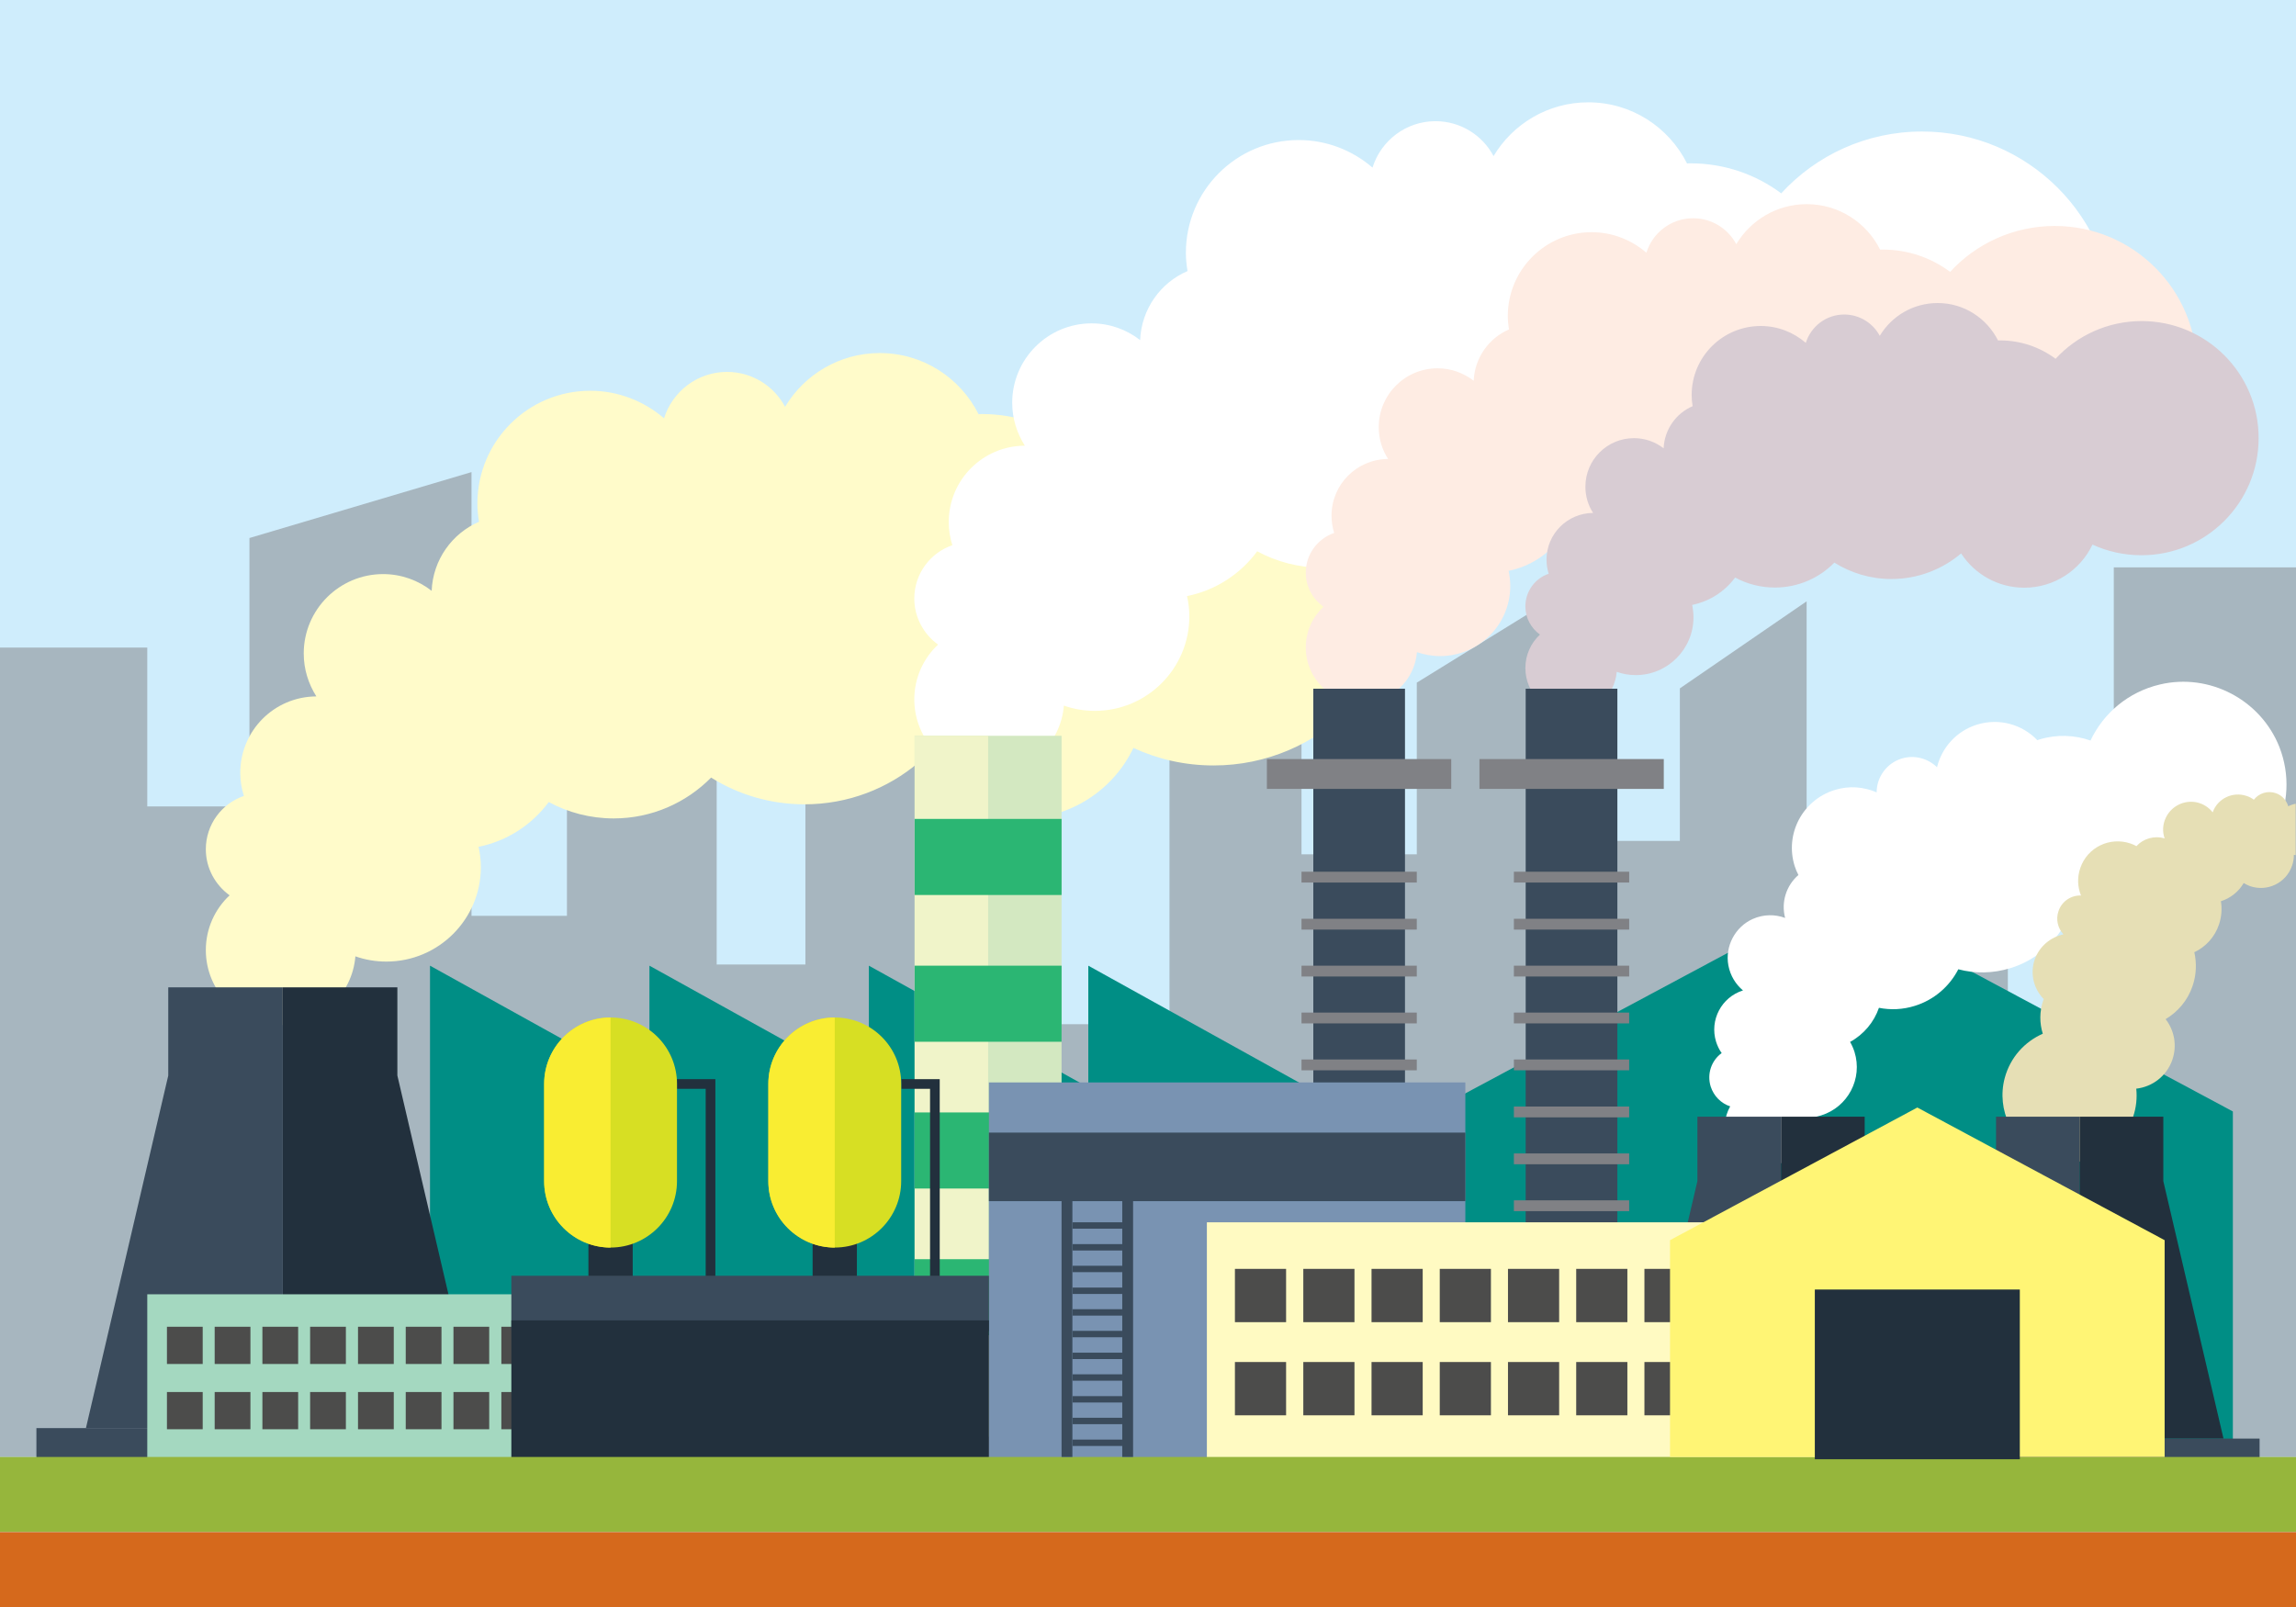
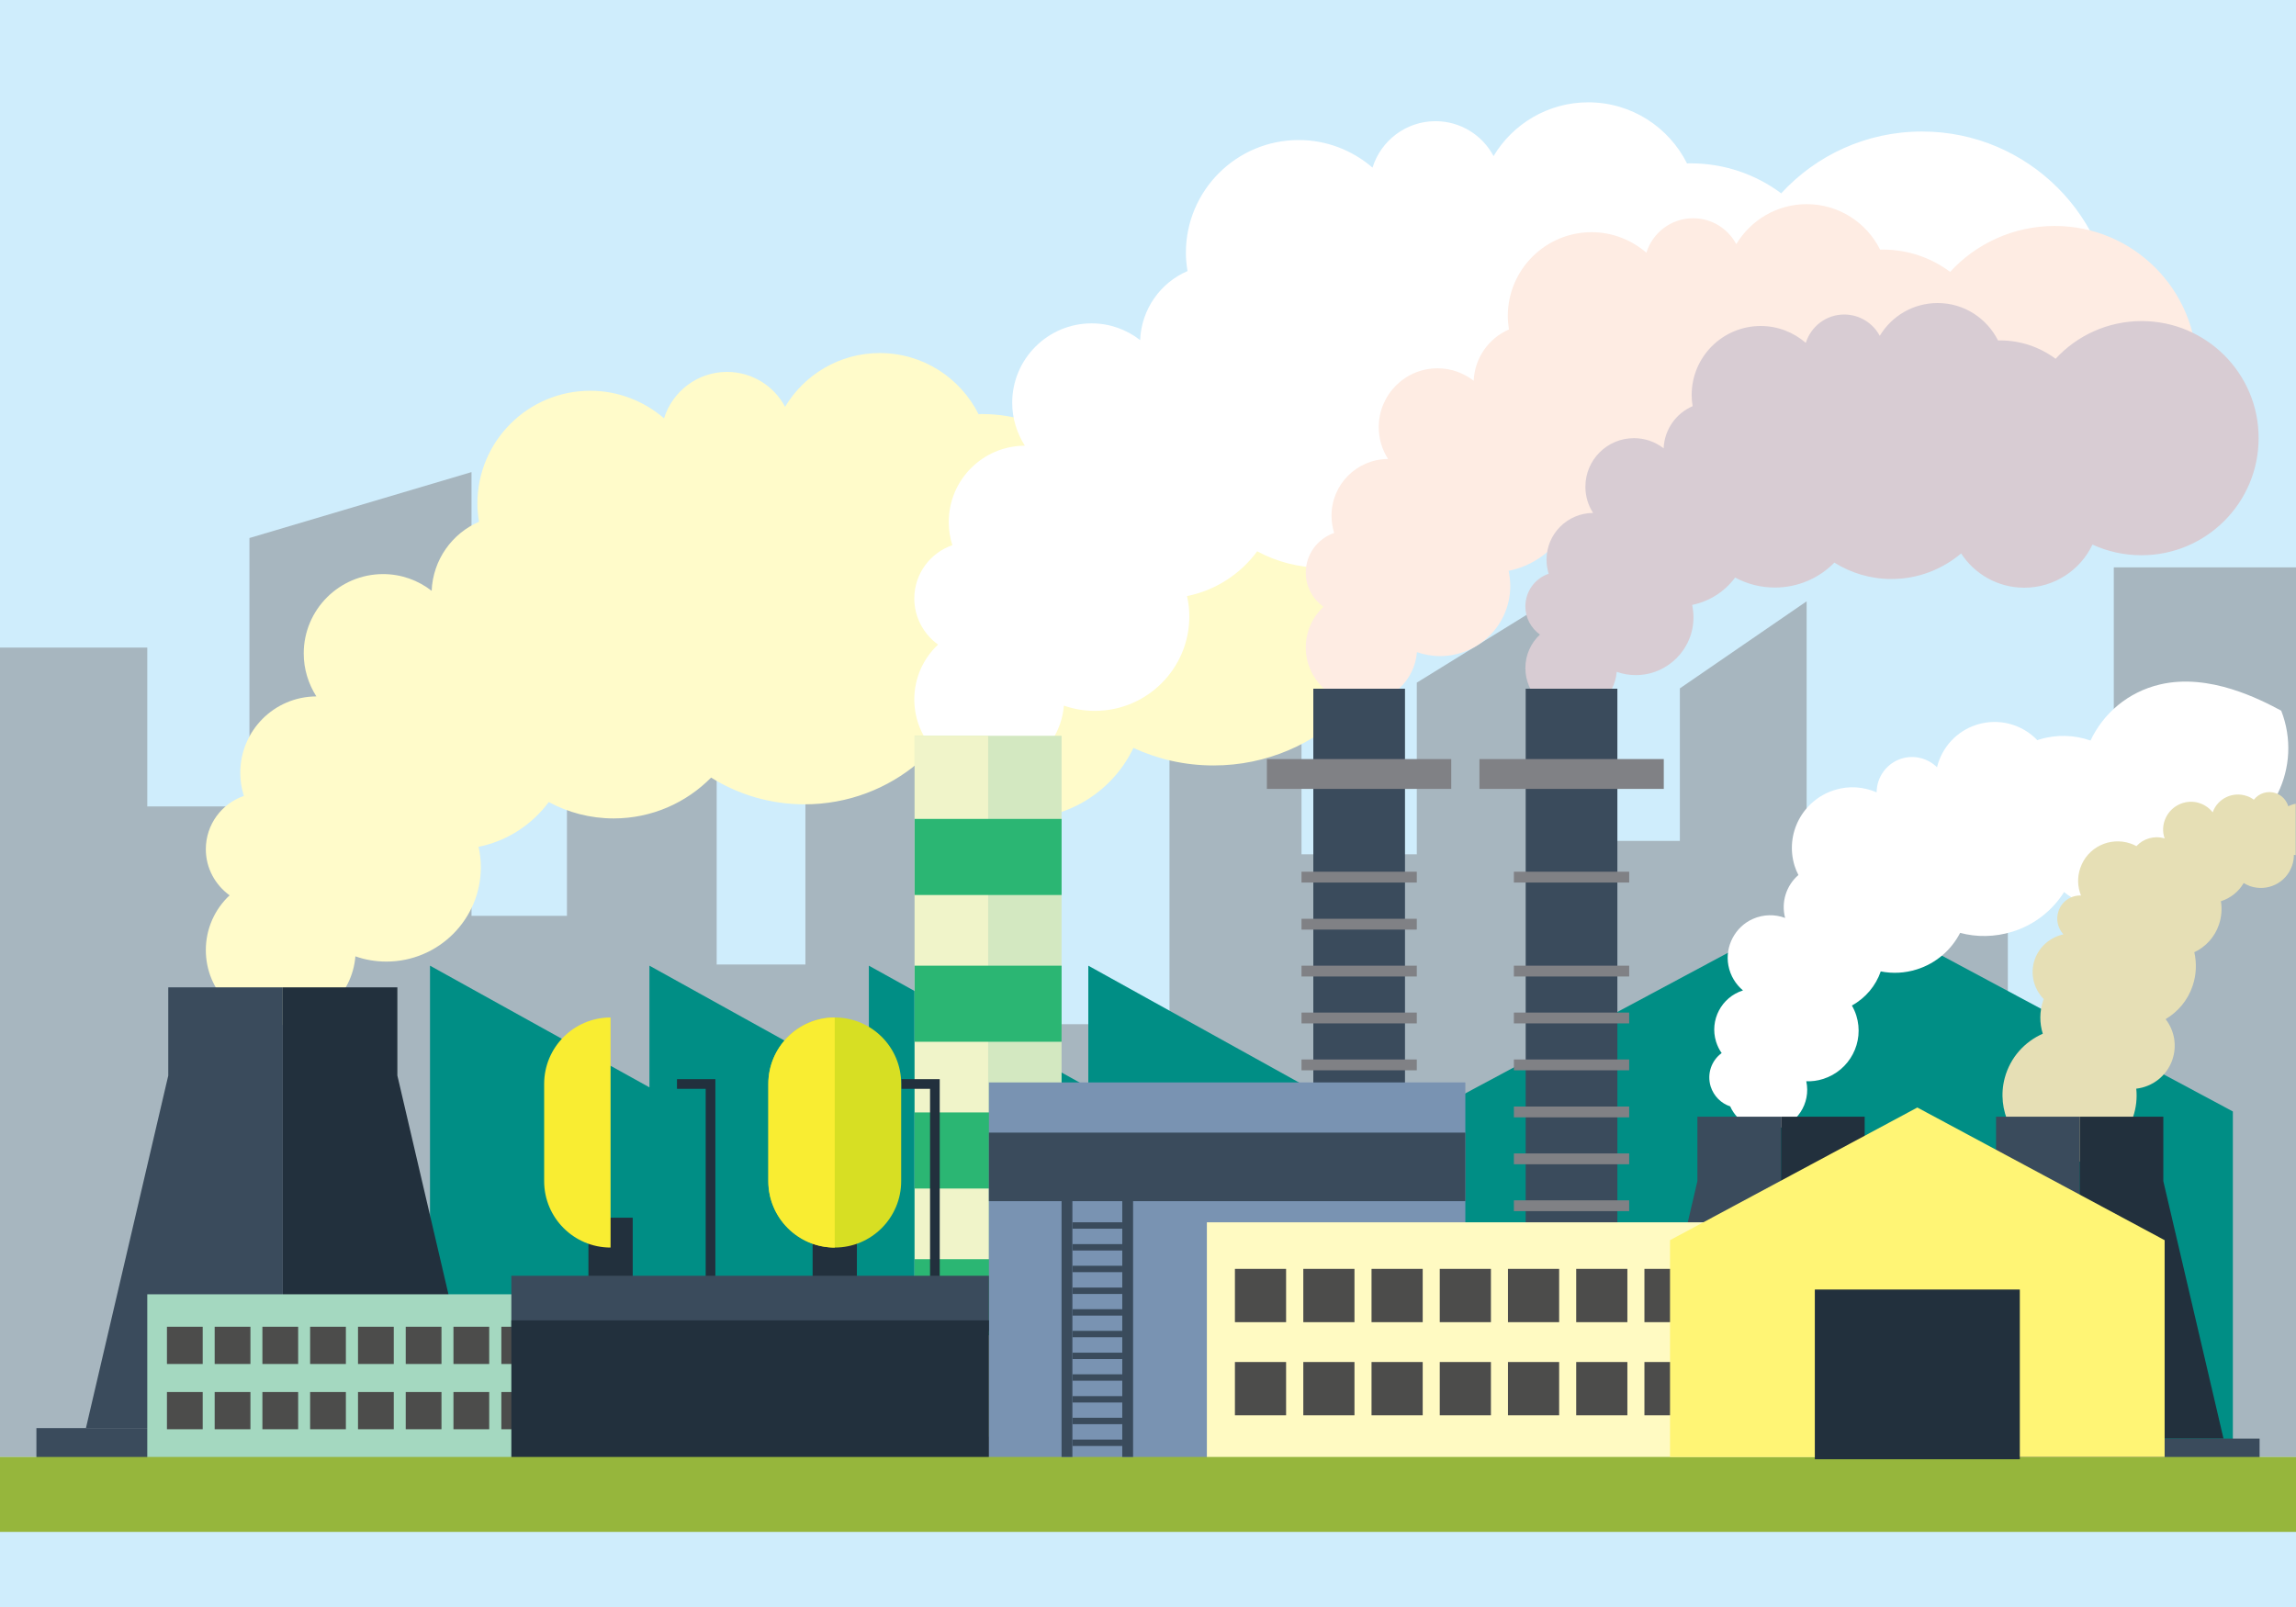
<svg xmlns="http://www.w3.org/2000/svg" version="1.1" id="Layer_1" x="0px" y="0px" viewBox="0 0 1400 980" enable-background="new 0 0 1400 980" xml:space="preserve">
  <g>
    <rect fill="#CFEDFC" width="1400" height="980" />
    <g>
      <polygon fill="#A7B6BF" points="0,888.5 0,394.9 89.8,394.9 89.8,491.8 152.1,491.8 152.1,328.1 287.5,287.9 287.5,558.5     345.7,558.5 345.7,449.9 437,449.9 437,588.2 491.1,588.2 491.1,376.5 603,452.9 603,624.6 713.1,624.6 713.1,356.7 793.6,356.7     793.6,521 863.9,521 863.9,416.3 944.2,366.7 944.2,512.8 1024.3,512.8 1024.3,419.8 1101.6,366.7 1101.6,621.2 1158.8,621.2     1158.8,479.6 1224.3,479.6 1224.3,669.9 1288.9,669.9 1288.9,346 1400,346 1400,888.5   " />
      <path fill="#FFFBCA" d="M740,233.1c-34,0-64.6,14.5-85.9,37.7c-15.4-11.5-34.6-18.3-55.3-18.3c-0.7,0-1.4,0-2.1,0.1    c-11.1-22.1-33.8-37.3-60.3-37.3c-24.5,0-46,13.2-57.7,32.8c-6.7-12.7-20.1-21.3-35.4-21.3c-18,0-33.3,11.9-38.4,28.3    c-12.1-10.4-27.8-16.8-45-16.8c-38,0-68.8,30.8-68.8,68.8c0,3.8,0.4,7.5,1,11.1c-16.5,7.1-28.1,23.2-28.9,42.1    c-8.2-6.4-18.5-10.2-29.6-10.2c-26.7,0-48.4,21.7-48.4,48.4c0,9.7,2.9,18.6,7.7,26.2c-25.7,0.1-46.4,20.9-46.4,46.6    c0,4.9,0.8,9.6,2.2,14.1c-13.5,4.6-23.2,17.4-23.2,32.5c0,11.6,5.8,21.8,14.5,28.1c-8.9,8.3-14.5,20.2-14.5,33.4    c0,25.3,20.5,45.7,45.7,45.7c23.9,0,43.6-18.4,45.5-41.9c5.9,2.1,12.3,3.2,18.9,3.2c31.8,0,57.6-25.8,57.6-57.6    c0-4.3-0.5-8.4-1.4-12.4c17.5-3.5,32.6-13.5,42.8-27.3c11.8,6.4,25.3,10,39.6,10c23.3,0,44.3-9.6,59.4-24.9    c16.5,10.3,36,16.3,57,16.3c26.5,0,50.8-9.6,69.5-25.5c13.4,20.6,36.6,34.1,63,34.1c30,0,55.9-17.6,68-43    c14.9,6.9,31.4,10.7,48.9,10.7c64.5,0,116.9-52.3,116.9-116.9C856.8,285.4,804.5,233.1,740,233.1z" />
      <path fill="#FFFFFF" d="M1172,80.2c-34,0-64.6,14.5-85.9,37.7c-15.4-11.5-34.6-18.3-55.3-18.3c-0.7,0-1.4,0-2.1,0.1    c-11.1-22.1-33.8-37.3-60.3-37.3c-24.5,0-46,13.2-57.7,32.8c-6.7-12.7-20.1-21.3-35.4-21.3c-18,0-33.3,11.9-38.4,28.3    c-12.1-10.4-27.8-16.8-45-16.8c-38,0-68.8,30.8-68.8,68.8c0,3.8,0.4,7.5,1,11.1c-16.5,7.1-28.1,23.2-28.9,42.1    c-8.2-6.4-18.5-10.2-29.6-10.2c-26.7,0-48.4,21.7-48.4,48.4c0,9.7,2.9,18.6,7.7,26.2c-25.7,0.1-46.4,20.9-46.4,46.6    c0,4.9,0.8,9.6,2.2,14.1c-13.5,4.6-23.2,17.4-23.2,32.5c0,11.6,5.8,21.8,14.5,28.1c-8.9,8.3-14.5,20.2-14.5,33.4    c0,25.3,20.5,45.7,45.7,45.7c23.9,0,43.6-18.4,45.5-41.9c5.9,2.1,12.3,3.2,18.9,3.2c31.8,0,57.6-25.8,57.6-57.6    c0-4.3-0.5-8.4-1.4-12.4c17.5-3.5,32.6-13.5,42.8-27.3c11.8,6.4,25.3,10,39.6,10c23.3,0,44.3-9.6,59.4-24.9    c16.5,10.3,36,16.3,57,16.3c26.5,0,50.8-9.6,69.5-25.5c13.4,20.6,36.6,34.1,63,34.1c30,0,55.9-17.6,68-43    c14.9,6.9,31.4,10.7,48.9,10.7c64.5,0,116.9-52.3,116.9-116.9C1288.9,132.6,1236.5,80.2,1172,80.2z" />
      <path fill="#FEECE3" d="M1252.9,137.8c-25.2,0-48,10.8-63.8,28c-11.5-8.6-25.7-13.6-41.1-13.6c-0.5,0-1,0-1.6,0    c-8.2-16.4-25.1-27.7-44.8-27.7c-18.2,0-34.1,9.8-42.9,24.4c-5-9.4-14.9-15.8-26.3-15.8c-13.4,0-24.7,8.8-28.5,21    c-9-7.7-20.6-12.5-33.4-12.5c-28.2,0-51.1,22.9-51.1,51.1c0,2.8,0.3,5.6,0.7,8.2c-12.2,5.3-20.9,17.2-21.5,31.3    c-6.1-4.7-13.7-7.6-22-7.6c-19.9,0-35.9,16.1-35.9,35.9c0,7.2,2.1,13.8,5.7,19.4c-19.1,0.1-34.5,15.5-34.5,34.6    c0,3.6,0.6,7.2,1.6,10.5c-10,3.5-17.3,12.9-17.3,24.2c0,8.6,4.3,16.2,10.8,20.8c-6.6,6.2-10.8,15-10.8,24.8c0,18.8,15.2,34,34,34    c17.8,0,32.4-13.7,33.8-31.1c4.4,1.5,9.1,2.4,14.1,2.4c23.6,0,42.8-19.1,42.8-42.8c0-3.2-0.4-6.2-1-9.2c13-2.6,24.2-10,31.8-20.3    c8.8,4.8,18.8,7.5,29.4,7.5c17.3,0,32.9-7.1,44.1-18.5c12.3,7.7,26.8,12.1,42.3,12.1c19.7,0,37.7-7.1,51.7-19    c10,15.3,27.2,25.4,46.8,25.4c22.3,0,41.5-13,50.5-31.9c11,5.1,23.3,8,36.3,8c47.9,0,86.8-38.9,86.8-86.8    C1339.6,176.7,1300.8,137.8,1252.9,137.8z" />
      <path fill="#D8CCD3" d="M1305.9,195.8c-20.8,0-39.5,8.9-52.5,23c-9.4-7-21.1-11.2-33.8-11.2c-0.4,0-0.9,0-1.3,0    c-6.8-13.5-20.7-22.8-36.8-22.8c-15,0-28.1,8-35.3,20c-4.1-7.7-12.3-13-21.7-13c-11,0-20.3,7.3-23.4,17.3    c-7.4-6.4-17-10.3-27.5-10.3c-23.2,0-42.1,18.8-42.1,42.1c0,2.3,0.2,4.6,0.6,6.8c-10.1,4.3-17.2,14.2-17.7,25.7    c-5-3.9-11.3-6.2-18.1-6.2c-16.3,0-29.6,13.2-29.6,29.6c0,5.9,1.7,11.4,4.7,16c-15.7,0.1-28.4,12.8-28.4,28.5c0,3,0.5,5.9,1.3,8.6    c-8.3,2.8-14.2,10.7-14.2,19.9c0,7.1,3.5,13.3,8.9,17.2c-5.5,5.1-8.9,12.3-8.9,20.4c0,15.4,12.5,27.9,27.9,27.9    c14.6,0,26.6-11.3,27.8-25.6c3.6,1.3,7.5,2,11.6,2c19.4,0,35.2-15.8,35.2-35.2c0-2.6-0.3-5.1-0.8-7.6c10.7-2.2,19.9-8.2,26.2-16.7    c7.2,3.9,15.5,6.1,24.2,6.1c14.2,0,27.1-5.8,36.3-15.2c10.1,6.3,22,10,34.8,10c16.2,0,31-5.9,42.5-15.6    c8.2,12.6,22.4,20.9,38.5,20.9c18.3,0,34.2-10.7,41.6-26.3c9.1,4.2,19.2,6.5,29.9,6.5c39.4,0,71.4-32,71.4-71.4    C1377.3,227.8,1345.3,195.8,1305.9,195.8z" />
      <g>
        <g>
          <g>
            <polygon fill="#008E85" points="1361.5,891.5 872.9,891.5 872.9,677.8 1117.2,547 1361.5,677.8      " />
          </g>
        </g>
      </g>
      <polygon fill="#008E85" points="663.6,588.9 663.6,663.1 529.8,588.9 529.8,663.1 396,588.9 396,663.1 262.2,588.9 262.2,831.4     396,831.4 529.8,831.4 663.6,831.4 797.4,831.4 797.4,663.1   " />
      <rect x="358.8" y="742.6" fill="#22303D" width="27" height="42.7" />
      <g>
        <rect x="800.8" y="420" fill="#3A4B5C" width="55.9" height="456.1" />
        <rect x="557.7" y="448.7" fill="#D3E8C1" width="89.6" height="427.4" />
        <rect x="557.7" y="448.7" fill="#F0F4C9" width="44.8" height="397" />
        <rect x="557.7" y="499.4" fill="#2BB673" width="89.6" height="46.4" />
        <rect x="557.7" y="588.9" fill="#2BB673" width="89.6" height="46.4" />
        <rect x="557.7" y="678.4" fill="#2BB673" width="89.6" height="46.4" />
        <rect x="557.7" y="767.9" fill="#2BB673" width="89.6" height="46.4" />
        <rect x="772.5" y="462.9" fill="#808185" width="112.4" height="18.2" />
        <rect x="793.6" y="531.6" fill="#808185" width="70.3" height="6.6" />
        <rect x="793.6" y="560.3" fill="#808185" width="70.3" height="6.6" />
        <rect x="793.6" y="588.9" fill="#808185" width="70.3" height="6.6" />
        <rect x="793.6" y="617.5" fill="#808185" width="70.3" height="6.6" />
        <rect x="793.6" y="646.1" fill="#808185" width="70.3" height="6.6" />
        <rect x="793.6" y="674.8" fill="#808185" width="70.3" height="6.6" />
        <rect x="793.6" y="703.4" fill="#808185" width="70.3" height="6.6" />
        <rect x="793.6" y="732" fill="#808185" width="70.3" height="6.6" />
        <rect x="793.6" y="760.6" fill="#808185" width="70.3" height="6.6" />
        <rect x="793.6" y="789.3" fill="#808185" width="70.3" height="6.6" />
        <rect x="793.6" y="817.9" fill="#808185" width="70.3" height="6.6" />
        <rect x="793.6" y="846.5" fill="#808185" width="70.3" height="6.6" />
      </g>
      <g>
        <rect x="930.3" y="420" fill="#3A4B5C" width="55.9" height="456.1" />
        <rect x="902.1" y="462.9" fill="#808185" width="112.4" height="18.2" />
        <rect x="923.1" y="531.6" fill="#808185" width="70.3" height="6.6" />
-         <rect x="923.1" y="560.3" fill="#808185" width="70.3" height="6.6" />
        <rect x="923.1" y="588.9" fill="#808185" width="70.3" height="6.6" />
        <rect x="923.1" y="617.5" fill="#808185" width="70.3" height="6.6" />
        <rect x="923.1" y="646.1" fill="#808185" width="70.3" height="6.6" />
        <rect x="923.1" y="674.8" fill="#808185" width="70.3" height="6.6" />
        <rect x="923.1" y="703.4" fill="#808185" width="70.3" height="6.6" />
        <rect x="923.1" y="732" fill="#808185" width="70.3" height="6.6" />
        <rect x="923.1" y="760.6" fill="#808185" width="70.3" height="6.6" />
        <rect x="923.1" y="789.3" fill="#808185" width="70.3" height="6.6" />
        <rect x="923.1" y="817.9" fill="#808185" width="70.3" height="6.6" />
        <rect x="923.1" y="846.5" fill="#808185" width="70.3" height="6.6" />
      </g>
-       <path fill="#FFFFFF" d="M1317.1,417.4c-19.6,4.6-34.6,17.7-42.4,34.2c-9.7-3.4-20.6-3.9-31.3-0.6c-0.4,0.1-0.7,0.2-1.1,0.4    c-9.2-9.6-23.3-13.7-36.8-9.5c-12.6,3.9-21.5,14.1-24.4,26c-5.5-5.4-13.7-7.7-21.6-5.3c-9.2,2.9-15.2,11.4-15.2,20.6    c-7.9-3.4-16.9-4.2-25.7-1.4c-19.5,6.1-30.4,26.8-24.3,46.3c0.6,1.9,1.4,3.8,2.3,5.5c-7.3,6.3-10.7,16.4-8.1,26.2    c-6.1-2.3-13.1-2.3-19.7,0.6c-10.8,4.8-17.1,16.7-14.9,28.4c1.2,6.3,4.5,11.5,8.9,15.2c-13.1,4.1-20.5,18.1-16.4,31.3    c0.8,2.5,1.9,4.8,3.4,6.9c-6.2,4.5-9.1,12.6-6.7,20.4c1.9,5.9,6.4,10.3,11.9,12.1c-3.7,6.5-4.5,14.6-1.1,22.2    c4.5,10.1,15.6,16.1,26.5,14.2c14.2-2.5,22.8-16.1,19.9-29.5c3.4,0.1,6.8-0.3,10.2-1.4c16.3-5.1,25.4-22.4,20.3-38.7    c-0.7-2.2-1.6-4.2-2.7-6.1c8.4-4.6,14.6-12.1,17.6-20.8c7.1,1.4,14.6,1.1,21.9-1.2c11.9-3.7,21.2-12,26.5-22.3    c10.1,2.7,21.1,2.6,31.8-0.7c13.6-4.2,24.5-13,31.6-24.2c10.2,8.4,24.2,11.7,37.8,7.4c15.4-4.8,25.9-17.9,28-32.9    c8.7,1.1,17.8,0.5,26.8-2.3c34.5-10.7,53.1-48.6,39.8-82.8C1378.5,426.7,1347.2,410.3,1317.1,417.4z" />
+       <path fill="#FFFFFF" d="M1317.1,417.4c-19.6,4.6-34.6,17.7-42.4,34.2c-9.7-3.4-20.6-3.9-31.3-0.6c-0.4,0.1-0.7,0.2-1.1,0.4    c-9.2-9.6-23.3-13.7-36.8-9.5c-12.6,3.9-21.5,14.1-24.4,26c-5.5-5.4-13.7-7.7-21.6-5.3c-9.2,2.9-15.2,11.4-15.2,20.6    c-7.9-3.4-16.9-4.2-25.7-1.4c-19.5,6.1-30.4,26.8-24.3,46.3c0.6,1.9,1.4,3.8,2.3,5.5c-7.3,6.3-10.7,16.4-8.1,26.2    c-6.1-2.3-13.1-2.3-19.7,0.6c-10.8,4.8-17.1,16.7-14.9,28.4c1.2,6.3,4.5,11.5,8.9,15.2c-13.1,4.1-20.5,18.1-16.4,31.3    c0.8,2.5,1.9,4.8,3.4,6.9c-6.2,4.5-9.1,12.6-6.7,20.4c1.9,5.9,6.4,10.3,11.9,12.1c4.5,10.1,15.6,16.1,26.5,14.2c14.2-2.5,22.8-16.1,19.9-29.5c3.4,0.1,6.8-0.3,10.2-1.4c16.3-5.1,25.4-22.4,20.3-38.7    c-0.7-2.2-1.6-4.2-2.7-6.1c8.4-4.6,14.6-12.1,17.6-20.8c7.1,1.4,14.6,1.1,21.9-1.2c11.9-3.7,21.2-12,26.5-22.3    c10.1,2.7,21.1,2.6,31.8-0.7c13.6-4.2,24.5-13,31.6-24.2c10.2,8.4,24.2,11.7,37.8,7.4c15.4-4.8,25.9-17.9,28-32.9    c8.7,1.1,17.8,0.5,26.8-2.3c34.5-10.7,53.1-48.6,39.8-82.8C1378.5,426.7,1347.2,410.3,1317.1,417.4z" />
      <path fill="#E6DFB5" d="M1400,490.1c-1.6,0.3-3.2,0.8-4.7,1.6c-1.1-3.6-3.8-6.7-7.6-8c-5-1.7-10.3,0-13.4,4    c-1.3-1-2.8-1.8-4.4-2.3c-8.5-2.9-17.8,1.6-20.7,10c-2.3-3-5.7-5.2-9.7-6.1c-7.6-1.6-15.4,2.2-18.8,9.2c-2.1,4.3-2.2,8.8-0.8,12.8    c-6.3-1.9-13,0.1-17.2,4.7c-1.1-0.6-2.3-1.2-3.6-1.6c-12.6-4.3-26.3,2.3-30.6,14.9c-2,5.7-1.7,11.6,0.4,16.8    c-6-0.2-11.7,3.5-13.7,9.5c-1.8,5.1-0.4,10.5,3,14.2c-7.8,1.7-14.6,7.2-17.5,15.3c-3,8.7-0.6,18,5.5,24.2    c-0.1,0.2-0.2,0.5-0.3,0.7c-2.4,6.9-2.3,14-0.3,20.4c-10.9,4.8-19.8,14.3-23.2,27c-5.2,19.5,4.8,40.2,23.4,48.1    c22.1,9.4,47.1-1.9,54.8-24.2c2-5.8,2.6-11.7,2-17.4c9.8-1.1,18.6-7.7,22-17.6c3-8.7,1.2-18-4.1-24.8c7.4-4.4,13.4-11.3,16.4-20.1    c2.4-6.9,2.6-14.1,1.1-20.7c6.8-3.2,12.4-9.1,15-16.8c1.6-4.7,2-9.6,1.2-14.3c5.7-1.8,10.8-5.7,13.9-11.1c1.2,0.7,2.5,1.4,3.9,1.9    c10.5,3.6,22-1.9,25.6-12.5c0.8-2.2,1.1-4.4,1.1-6.6c0.4,0.1,0.8,0.2,1.1,0.2V490.1z" />
      <g>
        <polygon fill="#3A4B5C" points="1268.1,681 1268.1,877.3 1180.5,877.3 1217.1,720.3 1217.1,681    " />
        <polygon fill="#22303D" points="1268.1,681 1268.1,877.3 1355.8,877.3 1319.1,720.3 1319.1,681    " />
      </g>
      <rect x="1158.4" y="877.3" fill="#3A4B5C" width="219.4" height="14.2" />
      <g>
        <g>
          <polygon fill="#3A4B5C" points="172.4,602.1 172.4,870.9 52.4,870.9 102.6,655.9 102.6,602.1     " />
          <polygon fill="#22303D" points="172.4,602.1 172.4,870.9 292.5,870.9 242.3,655.9 242.3,602.1     " />
        </g>
        <rect x="22.2" y="870.9" fill="#3A4B5C" width="300.4" height="19.5" />
      </g>
      <g>
        <g>
          <polygon fill="#3A4B5C" points="1086,681 1086,877.3 998.3,877.3 1035,720.3 1035,681     " />
          <polygon fill="#22303D" points="1086,681 1086,877.3 1173.6,877.3 1137,720.3 1137,681     " />
        </g>
        <rect x="976.3" y="877.3" fill="#3A4B5C" width="219.4" height="14.2" />
      </g>
      <rect x="603" y="660.1" fill="#7993B2" width="290.5" height="230.3" />
      <rect x="603" y="690.7" fill="#3A4B5C" width="290.5" height="41.8" />
      <g>
        <rect x="735.9" y="745.4" fill="#FFFAC2" width="440" height="146.1" />
        <g>
          <rect x="753" y="773.8" fill="#4C4C4B" width="31.2" height="32.5" />
          <rect x="794.7" y="773.8" fill="#4C4C4B" width="31.2" height="32.5" />
          <rect x="836.3" y="773.8" fill="#4C4C4B" width="31.2" height="32.5" />
          <rect x="877.9" y="773.8" fill="#4C4C4B" width="31.2" height="32.5" />
          <rect x="919.5" y="773.8" fill="#4C4C4B" width="31.2" height="32.5" />
          <rect x="961.1" y="773.8" fill="#4C4C4B" width="31.2" height="32.5" />
          <rect x="1002.7" y="773.8" fill="#4C4C4B" width="31.2" height="32.5" />
          <rect x="1044.4" y="773.8" fill="#4C4C4B" width="31.2" height="32.5" />
          <rect x="1086" y="773.8" fill="#4C4C4B" width="31.2" height="32.5" />
          <rect x="1127.6" y="773.8" fill="#4C4C4B" width="31.2" height="32.5" />
          <rect x="753" y="830.6" fill="#4C4C4B" width="31.2" height="32.5" />
          <rect x="794.7" y="830.6" fill="#4C4C4B" width="31.2" height="32.5" />
          <rect x="836.3" y="830.6" fill="#4C4C4B" width="31.2" height="32.5" />
          <rect x="877.9" y="830.6" fill="#4C4C4B" width="31.2" height="32.5" />
          <rect x="919.5" y="830.6" fill="#4C4C4B" width="31.2" height="32.5" />
          <rect x="961.1" y="830.6" fill="#4C4C4B" width="31.2" height="32.5" />
          <rect x="1002.7" y="830.6" fill="#4C4C4B" width="31.2" height="32.5" />
          <rect x="1044.4" y="830.6" fill="#4C4C4B" width="31.2" height="32.5" />
          <rect x="1086" y="830.6" fill="#4C4C4B" width="31.2" height="32.5" />
          <rect x="1127.6" y="830.6" fill="#4C4C4B" width="31.2" height="32.5" />
        </g>
      </g>
      <g>
        <rect x="89.8" y="789.3" fill="#A4D8C0" width="308" height="102.2" />
        <g>
          <rect x="101.8" y="809.1" fill="#4C4C4B" width="21.8" height="22.7" />
          <rect x="130.9" y="809.1" fill="#4C4C4B" width="21.8" height="22.7" />
          <rect x="160" y="809.1" fill="#4C4C4B" width="21.8" height="22.7" />
          <rect x="189.1" y="809.1" fill="#4C4C4B" width="21.8" height="22.7" />
          <rect x="218.3" y="809.1" fill="#4C4C4B" width="21.8" height="22.7" />
          <rect x="247.4" y="809.1" fill="#4C4C4B" width="21.8" height="22.7" />
          <rect x="276.5" y="809.1" fill="#4C4C4B" width="21.8" height="22.7" />
          <rect x="305.7" y="809.1" fill="#4C4C4B" width="21.8" height="22.7" />
          <rect x="334.8" y="809.1" fill="#4C4C4B" width="21.8" height="22.7" />
          <rect x="363.9" y="809.1" fill="#4C4C4B" width="21.8" height="22.7" />
          <rect x="101.8" y="848.9" fill="#4C4C4B" width="21.8" height="22.7" />
          <rect x="130.9" y="848.9" fill="#4C4C4B" width="21.8" height="22.7" />
          <rect x="160" y="848.9" fill="#4C4C4B" width="21.8" height="22.7" />
          <rect x="189.1" y="848.9" fill="#4C4C4B" width="21.8" height="22.7" />
          <rect x="218.3" y="848.9" fill="#4C4C4B" width="21.8" height="22.7" />
          <rect x="247.4" y="848.9" fill="#4C4C4B" width="21.8" height="22.7" />
          <rect x="276.5" y="848.9" fill="#4C4C4B" width="21.8" height="22.7" />
          <rect x="305.7" y="848.9" fill="#4C4C4B" width="21.8" height="22.7" />
          <rect x="334.8" y="848.9" fill="#4C4C4B" width="21.8" height="22.7" />
          <rect x="363.9" y="848.9" fill="#4C4C4B" width="21.8" height="22.7" />
        </g>
      </g>
      <g>
        <g>
          <polygon fill="#22303D" points="573,780.4 567.1,780.4 567.1,664 549.6,664 549.6,658.1 573,658.1     " />
        </g>
      </g>
      <g>
        <g>
          <polygon fill="#22303D" points="436.2,780.4 430.3,780.4 430.3,664 412.8,664 412.8,658.1 436.2,658.1     " />
        </g>
      </g>
      <rect x="495.5" y="742.6" fill="#22303D" width="27" height="42.7" />
      <path fill="#D7DF23" d="M509,620.5L509,620.5c-22.4,0-40.5,18.2-40.5,40.5v59.3c0,22.4,18.2,40.5,40.5,40.5h0    c22.4,0,40.5-18.2,40.5-40.5V661C549.6,638.6,531.4,620.5,509,620.5z" />
      <path fill="#F9ED32" d="M509,620.5c-22.4,0-40.5,18.2-40.5,40.5v59.3c0,22.4,18.2,40.5,40.5,40.5h0L509,620.5L509,620.5z" />
      <rect x="311.8" y="778" fill="#3A4B5C" width="291.2" height="33.7" />
-       <path fill="#D7DF23" d="M372.3,620.5L372.3,620.5c-22.4,0-40.5,18.2-40.5,40.5v59.3c0,22.4,18.2,40.5,40.5,40.5h0    c22.4,0,40.5-18.2,40.5-40.5V661C412.8,638.6,394.7,620.5,372.3,620.5z" />
      <rect x="311.8" y="805.2" fill="#22303D" width="291.2" height="85.2" />
      <path fill="#F9ED32" d="M372.3,620.5c-22.4,0-40.5,18.2-40.5,40.5v59.3c0,22.4,18.2,40.5,40.5,40.5h0L372.3,620.5L372.3,620.5z" />
      <rect y="888.5" fill="#96B63C" width="1400" height="45.7" />
-       <rect y="934.3" fill="#D5691C" width="1400" height="45.7" />
    </g>
    <rect x="647.3" y="732" fill="#3A4B5C" width="6.6" height="156.5" />
    <rect x="684.3" y="732" fill="#3A4B5C" width="6.6" height="156.5" />
    <rect x="654" y="745.4" fill="#3A4B5C" width="30.3" height="3.9" />
    <rect x="654" y="758.7" fill="#3A4B5C" width="30.3" height="3.9" />
    <rect x="654" y="771.9" fill="#3A4B5C" width="30.3" height="3.9" />
    <rect x="654" y="785.2" fill="#3A4B5C" width="30.3" height="3.9" />
    <rect x="654" y="798.4" fill="#3A4B5C" width="30.3" height="3.9" />
    <rect x="654" y="811.6" fill="#3A4B5C" width="30.3" height="3.9" />
    <rect x="654" y="824.9" fill="#3A4B5C" width="30.3" height="3.9" />
    <rect x="654" y="838.1" fill="#3A4B5C" width="30.3" height="3.9" />
    <rect x="654" y="851.4" fill="#3A4B5C" width="30.3" height="3.9" />
    <rect x="654" y="864.6" fill="#3A4B5C" width="30.3" height="3.9" />
    <rect x="654" y="877.9" fill="#3A4B5C" width="30.3" height="3.9" />
    <g>
      <polygon fill="#FFF575" points="1319.9,888.5 1018.3,888.5 1018.3,756.3 1169.1,675.4 1319.9,756.3   " />
    </g>
    <rect x="1106.6" y="786.4" fill="#22303D" width="125" height="103.5" />
  </g>
</svg>